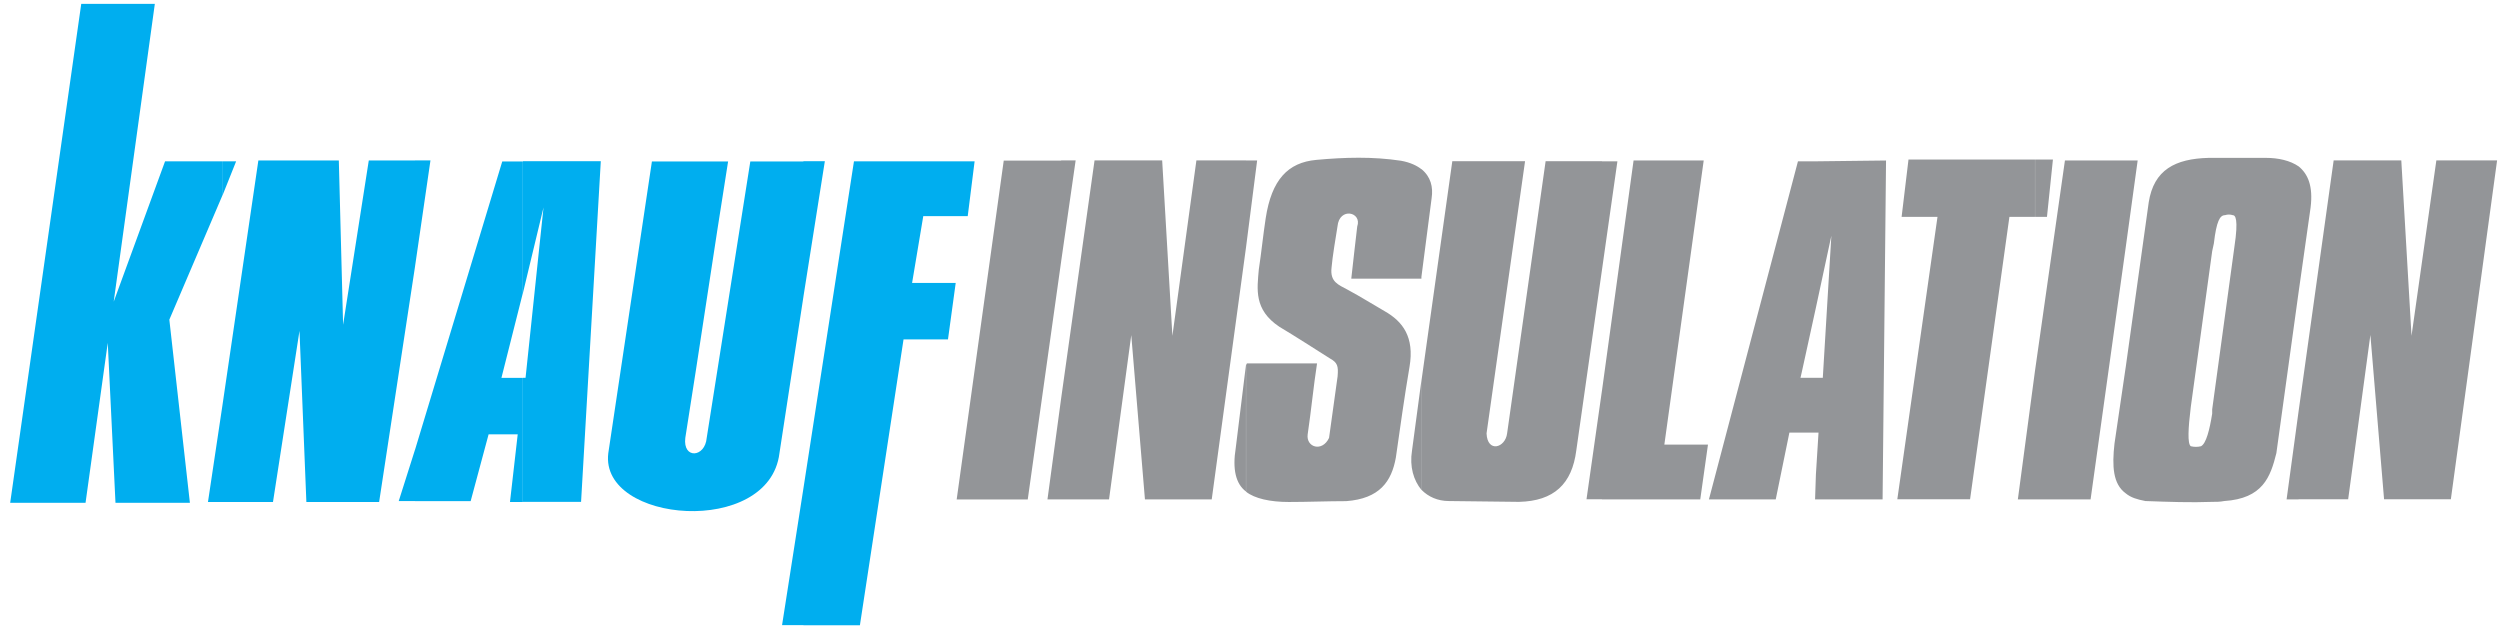
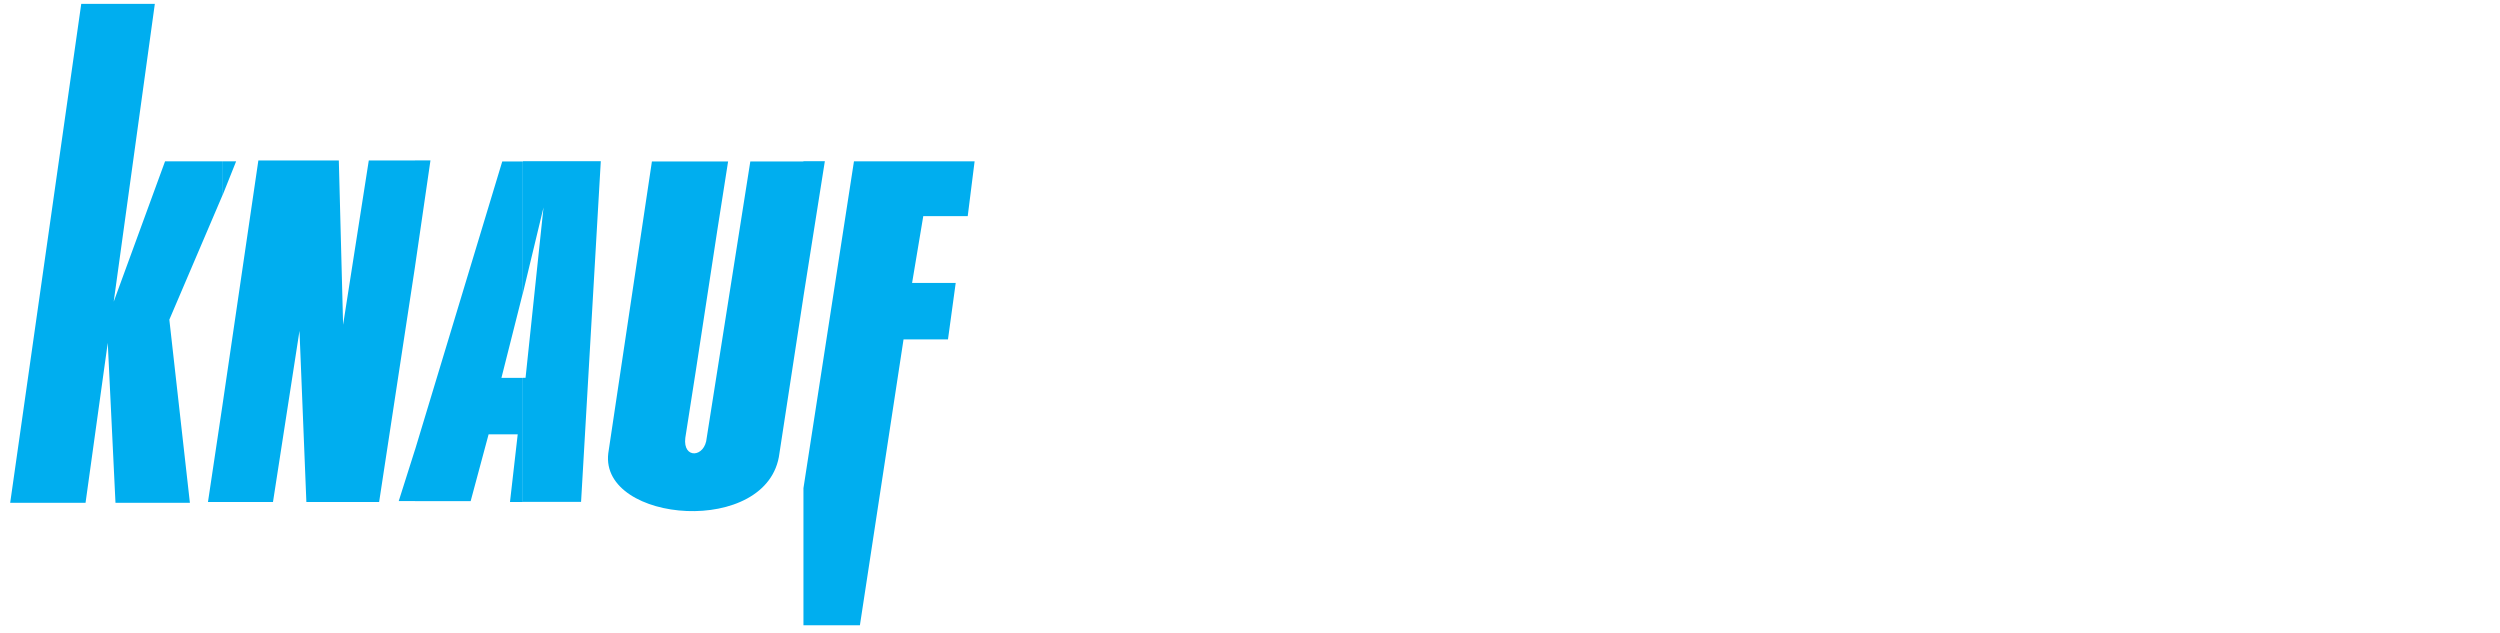
<svg xmlns="http://www.w3.org/2000/svg" width="166" height="42" viewBox="0 0 166 42" fill="none">
  <g clip-path="url(#clip0_537_4159)">
-     <path fill-rule="evenodd" clip-rule="evenodd" d="M53.349 41.508V32.416L56.703 10.712H64.714L64.257 14.351H61.305L60.563 18.786H63.459L62.946 22.535H59.995L57.098 41.516H53.349V41.508ZM53.349 19.686L54.77 10.704H53.349V19.686ZM53.349 10.712V19.694L51.755 30.096C51.076 35.668 39.822 34.752 40.39 30.096L43.287 10.72H48.346C47.383 16.742 46.467 23.048 45.504 29.078C45.331 30.498 46.814 30.388 46.925 29.078L49.821 10.72H53.341L53.349 10.712ZM53.349 32.416L51.929 41.508H53.349V32.416ZM34.715 33.324H38.583L39.893 10.704H34.723V19.457L36.089 13.774L34.897 25.084H34.723V33.324H34.715ZM34.715 10.712V19.465L33.295 25.092H34.715V33.332H33.863L34.376 28.841H32.443L31.251 33.276H27.557V29.867L33.35 10.72H34.715V10.712ZM27.557 17.697L28.583 10.649H27.557V17.697ZM14.771 10.712H15.679L14.771 12.985V10.712ZM27.557 10.657H24.487L22.782 21.564L22.498 10.657H17.155L14.771 26.907V33.332H18.126L19.886 21.967L20.343 33.332H25.174L27.557 17.705V10.657ZM27.557 29.859V33.269H26.476L27.557 29.859ZM5.395 0.255H10.281L7.55 20.033L10.96 10.712H14.764V12.985L11.244 21.225L12.609 33.387H7.668L7.155 22.764L5.68 33.387H0.676L5.395 0.255ZM14.771 26.907L13.809 33.332H14.771V26.907Z" fill="#00AEEF" />
-     <path fill-rule="evenodd" clip-rule="evenodd" d="M152.627 33.158V27.302L154.955 10.649H159.446L160.125 22.298L161.774 10.649H165.807L162.737 33.15H158.302L157.394 22.243L155.918 33.15H152.619L152.627 33.158ZM152.627 19.402L153.424 13.774C153.598 12.354 153.251 11.557 152.627 11.044V19.394V19.402ZM152.627 11.052V19.402L151.151 30.088C150.757 31.682 150.244 33.103 147.686 33.269C147.402 33.324 147.173 33.324 146.889 33.324V27.183L148.365 16.387C148.649 14.508 148.42 14.287 148.255 14.287C148.081 14.232 147.915 14.232 147.742 14.287C147.402 14.287 147.173 14.682 147 16.166L146.889 16.679V10.483H150.472C151.27 10.483 152.067 10.657 152.635 11.052H152.627ZM152.627 27.302L151.83 33.158H152.627V27.302ZM146.889 10.483V16.679L145.469 27.018C145.295 28.438 145.24 29.464 145.469 29.63C145.698 29.685 145.926 29.685 146.147 29.63C146.487 29.456 146.716 28.549 146.889 27.468V27.183V33.324C145.469 33.379 143.993 33.324 142.454 33.269C141.886 33.158 141.491 33.04 141.144 32.755V24.405L142.675 13.435C143.014 11.273 144.435 10.539 146.653 10.483H146.881H146.889ZM141.144 16.45L141.941 10.657H141.144V16.45ZM135.122 10.594H136.314L135.919 14.398H135.122V10.594ZM141.144 10.657H137.111L135.122 24.634V33.158H138.815L141.144 16.45V10.657ZM141.144 24.405V32.755C140.291 32.132 140.236 30.94 140.402 29.456L141.144 24.398V24.405ZM126.716 10.594H135.13V14.398H133.425L130.813 33.15H125.982L128.65 14.398H126.267L126.724 10.594H126.716ZM135.122 24.634L133.985 33.158H135.122V24.634ZM120.576 33.158V31.509L120.75 28.723H120.576V25.084H121.034L121.602 15.653L120.576 20.428V10.712L125.233 10.657L125.004 33.158H120.568H120.576ZM120.576 10.712V20.428C120.063 22.756 119.55 25.147 119.55 25.084H120.576V28.723H118.816L117.909 33.158H113.473L119.384 10.712H120.576ZM120.576 31.509L120.521 33.158H120.576V31.509ZM106.37 33.158V25.944L108.469 10.657H113.126L110.513 29.52H113.41L112.897 33.158H106.362H106.37ZM106.37 17.926L107.396 10.712H106.37V17.926ZM106.37 10.712V17.926L104.665 29.914C104.381 32.132 103.189 33.269 100.861 33.324L96.205 33.269C95.463 33.269 94.839 32.984 94.389 32.527V25.25L96.433 10.704H101.264L98.707 28.778C98.762 30.088 99.954 29.741 100.072 28.778L102.629 10.704H106.378L106.37 10.712ZM106.37 25.936L105.344 33.15H106.37V25.936ZM94.382 18.384L95.06 13.159C95.171 12.417 95.005 11.738 94.382 11.225V18.384ZM94.382 11.225V18.502H89.725C89.835 17.476 90.009 16 90.12 15.037C90.459 14.074 88.928 13.727 88.809 15.037C88.699 15.716 88.47 17.081 88.415 17.768C88.304 18.731 88.873 18.904 89.496 19.244C90.349 19.701 91.146 20.207 91.943 20.664C93.135 21.343 93.932 22.369 93.592 24.358C93.253 26.347 92.969 28.391 92.685 30.38C92.401 31.974 91.603 33.111 89.386 33.276C88.139 33.276 86.829 33.332 85.582 33.332C84.335 33.332 83.309 33.103 82.74 32.653V24.24L82.796 24.129H87.452C87.223 25.605 87.057 27.31 86.829 28.849C86.718 29.701 87.791 30.041 88.249 29.078C88.423 27.831 88.644 26.236 88.817 24.989C88.873 24.311 88.817 24.082 88.304 23.798C87.223 23.119 86.087 22.377 84.95 21.698C83.245 20.562 83.474 19.196 83.585 17.894C83.758 16.758 83.869 15.621 84.043 14.485C84.437 11.928 85.518 10.791 87.397 10.617C89.275 10.444 91.146 10.389 93.024 10.673C93.648 10.783 94.105 11.012 94.389 11.241L94.382 11.225ZM94.382 25.258L93.758 29.914C93.584 30.995 93.868 31.903 94.382 32.527V25.25V25.258ZM82.732 16.45L83.474 10.657H82.732V16.45ZM82.732 10.657V16.45L80.459 33.158H76.024L75.116 22.251L73.64 33.158H70.46V26.45L72.678 10.649H77.168L77.847 22.298L79.441 10.649H82.74L82.732 10.657ZM82.732 24.232L82.054 29.741C81.825 31.161 82.054 32.124 82.732 32.637V24.224V24.232ZM70.46 17.358L71.423 10.649H70.46V17.358ZM70.46 10.657V17.365L68.242 33.166H63.523L66.648 10.665H70.452L70.46 10.657ZM70.46 26.45L69.552 33.158H70.46V26.45Z" fill="#939598" />
+     <path fill-rule="evenodd" clip-rule="evenodd" d="M53.349 41.508V32.416L56.703 10.712H64.714L64.257 14.351H61.305L60.563 18.786H63.459L62.946 22.535H59.995L57.098 41.516H53.349V41.508ZM53.349 19.686L54.77 10.704H53.349V19.686ZM53.349 10.712V19.694L51.755 30.096C51.076 35.668 39.822 34.752 40.39 30.096L43.287 10.72H48.346C47.383 16.742 46.467 23.048 45.504 29.078C45.331 30.498 46.814 30.388 46.925 29.078L49.821 10.72H53.341L53.349 10.712ZM53.349 32.416H53.349V32.416ZM34.715 33.324H38.583L39.893 10.704H34.723V19.457L36.089 13.774L34.897 25.084H34.723V33.324H34.715ZM34.715 10.712V19.465L33.295 25.092H34.715V33.332H33.863L34.376 28.841H32.443L31.251 33.276H27.557V29.867L33.35 10.72H34.715V10.712ZM27.557 17.697L28.583 10.649H27.557V17.697ZM14.771 10.712H15.679L14.771 12.985V10.712ZM27.557 10.657H24.487L22.782 21.564L22.498 10.657H17.155L14.771 26.907V33.332H18.126L19.886 21.967L20.343 33.332H25.174L27.557 17.705V10.657ZM27.557 29.859V33.269H26.476L27.557 29.859ZM5.395 0.255H10.281L7.55 20.033L10.96 10.712H14.764V12.985L11.244 21.225L12.609 33.387H7.668L7.155 22.764L5.68 33.387H0.676L5.395 0.255ZM14.771 26.907L13.809 33.332H14.771V26.907Z" fill="#00AEEF" />
  </g>
  <defs>
    <clipPath id="clip0_537_4159">
      <rect width="165.132" height="41.253" fill="white" transform="translate(0.676 0.255)" />
    </clipPath>
  </defs>
</svg>